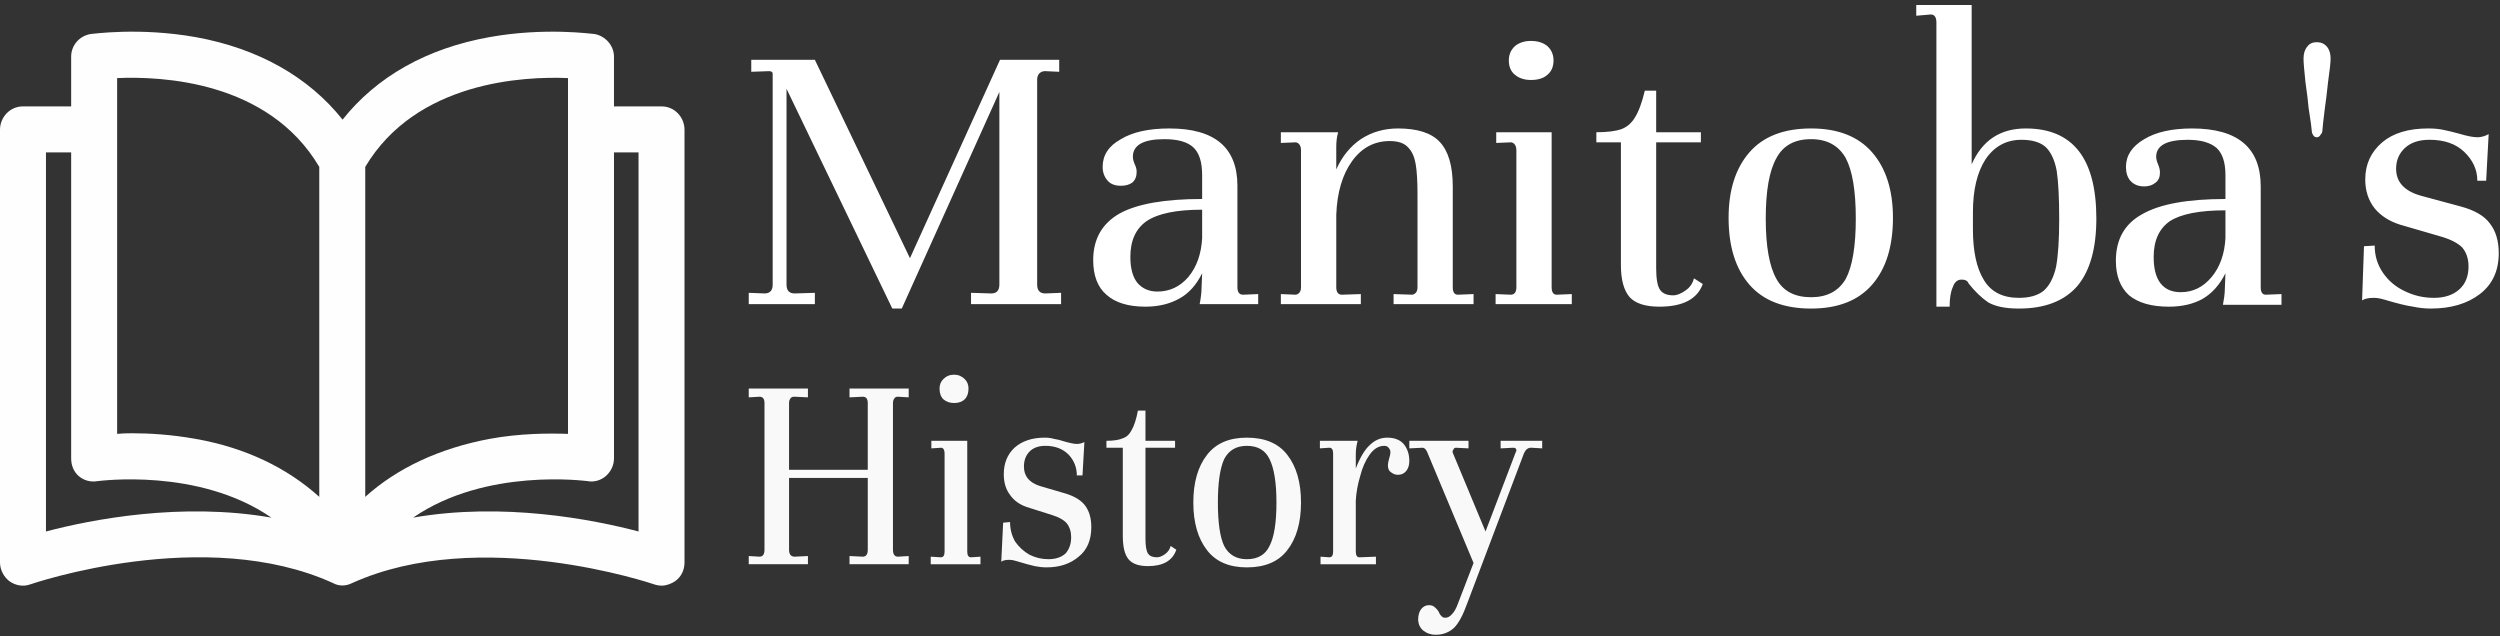
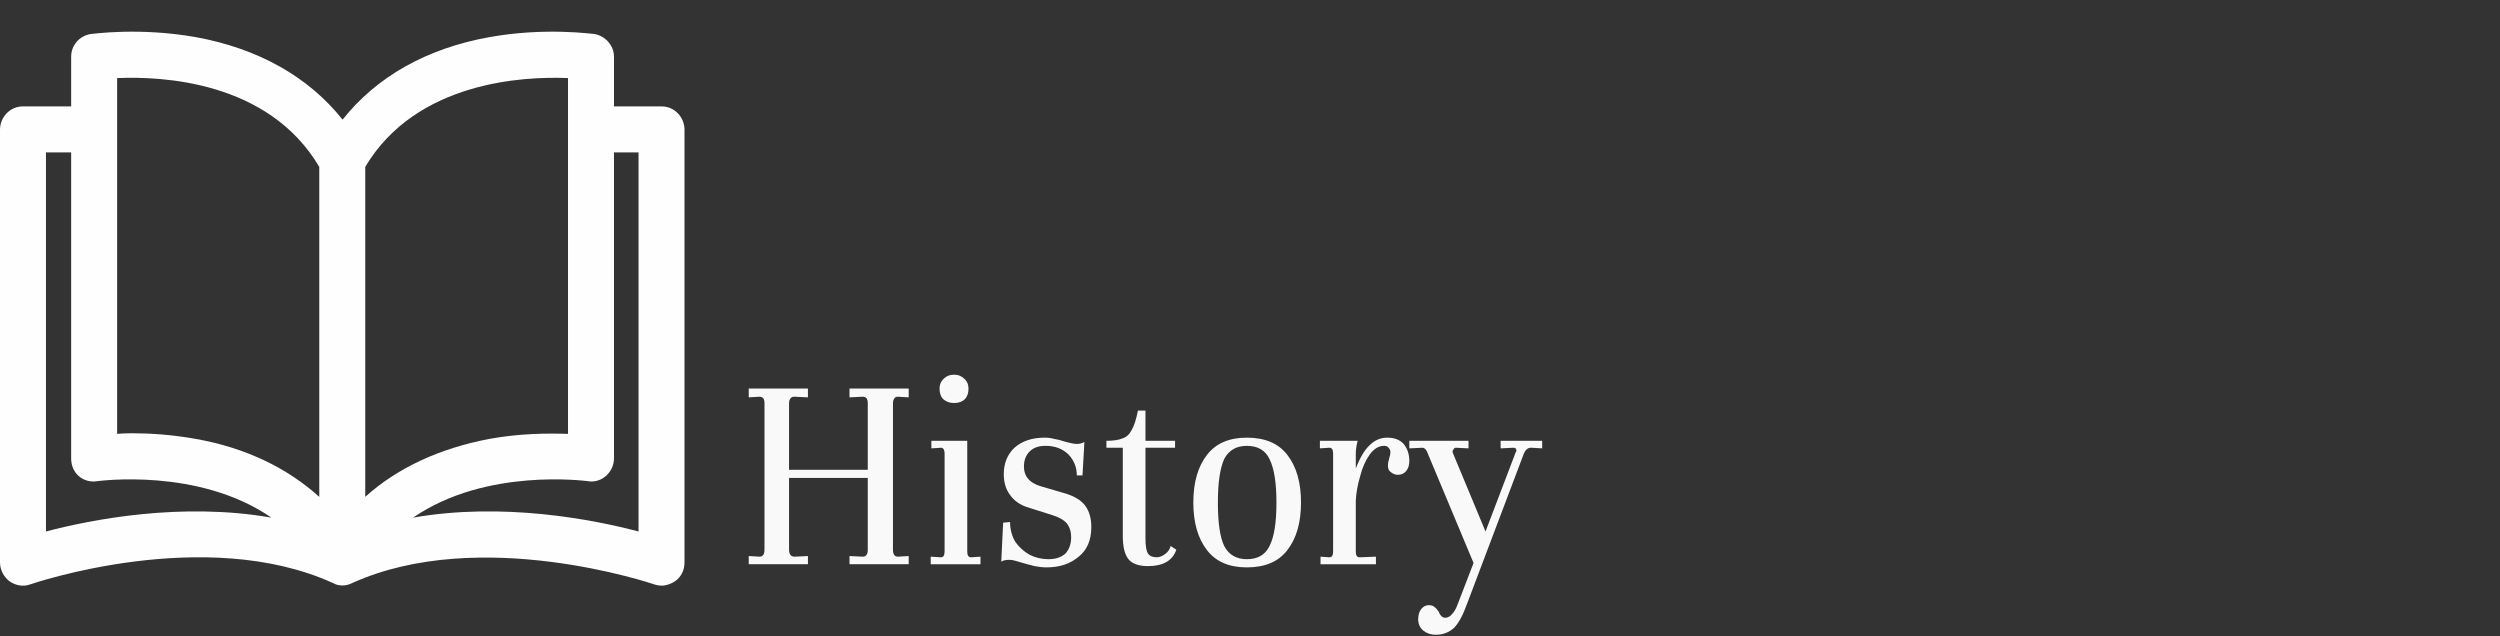
<svg xmlns="http://www.w3.org/2000/svg" version="1.2" viewBox="0 0 397 101" width="397" height="101">
  <rect x="0" y="0" width="397" height="101" fill="#333333" stroke="none" />
  <title>svgexport-13 (5)</title>
  <style>
		.s0 { fill: #fefefe } 
		.s1 { fill: #ffffff } 
		.s2 { fill: #f9f9f9 } 
	</style>
  <g>
    <path class="s0" d="m105.1 16.9h-7.6v-7.9c0-1.8-1.4-3.3-3.1-3.6-0.4 0-7.8-1.1-16.7 0.5-10 1.8-17.9 6.3-23.3 13.1-5.4-6.8-13.4-11.3-23.3-13.1-9-1.6-16.4-0.5-16.7-0.5-1.8 0.3-3.1 1.8-3.1 3.6v7.9h-7.7c-2 0-3.6 1.7-3.6 3.7v68.7c0 1.2 0.6 2.3 1.5 3 1 0.7 2.2 0.9 3.3 0.5 0.3-0.1 27.7-9.5 48.1-0.2 0.9 0.5 2 0.5 3 0 20.3-9.2 47.7 0.1 48 0.2q0.6 0.2 1.2 0.2c0.7 0 1.5-0.3 2.1-0.7 1-0.7 1.5-1.8 1.5-3v-68.7c0-2-1.6-3.7-3.6-3.7zm-97.8 67.5v-60.2h4v48.6c0 1.1 0.4 2.1 1.2 2.8 0.8 0.7 1.9 1 3 0.8 0.2 0 16-2.2 27.6 5.8-14.3-2.5-28.6 0.3-35.8 2.2zm43.4-5.5c-5.1-4.6-11.7-7.8-19.6-9.2-3.9-0.7-7.4-0.9-10.2-0.9q-1.3 0-2.3 0.1v-56.5c7-0.3 24 0.4 32.1 14.1zm7.3-52.4c8.1-13.6 25.2-14.4 32.2-14.1v56.5c-3.1-0.1-7.6-0.1-12.5 0.8-7.9 1.5-14.6 4.6-19.7 9.2zm7.6 55.7c11.6-8 27.5-5.8 27.7-5.8 1 0.2 2.1-0.1 2.9-0.8 0.8-0.7 1.3-1.7 1.3-2.8v-48.6h3.9v60.2c-7.2-1.9-21.5-4.7-35.8-2.2z" />
  </g>
-   <path class="s1" d="m166 46.6l2.5-0.1v1.8h-14.3v-1.8l3.2 0.1q1.3 0 1.3-1.4v-30.6l-15.5 34.4h-1.5l-16.8-34.9v31.1q0 1.4 1.3 1.4l3.2-0.1v1.8h-10.5v-1.8l2.5 0.1q1.3 0 1.3-1.4v-33.5q0-0.4-0.6-0.4l-2.8 0.1v-1.9h10.1l15.1 31.5 14.3-31.5h9.4v1.9l-2.2-0.1h-0.1q-0.5 0-0.9 0.4-0.3 0.4-0.3 0.9v32.6q0 1.4 1.3 1.4zm31.4 0.2l2.4-0.1v1.6h-9.3q0.1-0.4 0.2-1.2 0.1-0.7 0.1-1.2l0.1-2.5q-1.4 2.8-3.6 4-2.3 1.3-5.4 1.3-4.1 0-6.2-1.9-2.1-1.8-2.1-5.5 0-5 4.2-7.4 4.2-2.3 13.1-2.3v-3.8q0-3.1-1.4-4.4-1.4-1.3-4.6-1.3-5 0-5 2.8 0 0.5 0.3 1.2 0.3 0.6 0.3 1.2 0 1.1-0.7 1.7-0.7 0.5-1.8 0.5-1.4 0-2.1-0.8-0.8-0.9-0.8-2.2 0-2.8 2.9-4.4 2.8-1.7 7.7-1.7 10.8 0 10.8 9.1v16.1q0 1.2 0.9 1.2zm-13.6-0.5q2.9 0 4.9-2.3 2-2.4 2.2-6.2v-4.5q-6.1 0-8.8 1.8-2.6 1.8-2.6 5.7 0 2.7 1.1 4.1 1.2 1.4 3.2 1.4zm47.7 0.5l2.5-0.1v1.6h-12.7v-1.6l3 0.1q0.8-0.2 0.8-1.2v-14.8q0-3.1-0.3-4.8-0.3-1.7-1.2-2.6-0.9-1-2.9-1-3.7 0-6 3.2-2.3 3.2-2.5 8.5v11.5q0 1.2 0.9 1.2l3-0.1v1.6h-12.7v-1.6l2.4 0.1q0.8-0.2 0.8-1.2v-21.7q0-1.1-0.8-1.3l-2.4 0.1v-1.7h9.1q-0.3 1-0.3 2.3v3.6q1.4-3.1 3.9-4.8 2.6-1.7 5.9-1.7 4.6 0 6.6 2.1 2.1 2.2 2.1 7.1v16q0 1.2 0.8 1.2zm11.6-40.3q1.6 0 2.6 0.8 1 0.9 1 2.3 0 1.5-1 2.3-0.9 0.8-2.6 0.8-1.5 0-2.5-0.8-1-0.8-1-2.3 0-1.4 1-2.3 1-0.8 2.5-0.8zm3.3 14.5v24.6q0 1.2 0.8 1.2l2.4-0.1v1.6h-12.1v-1.6l2.4 0.1q0.9 0 0.9-1.2v-21.7q0-1.1-0.8-1.3l-2.4 0.1v-1.7zm16.6-6.6v6.6h7.1v1.6h-7.1v20q0 2.5 0.6 3.4 0.6 0.9 2.1 0.9 0.9 0 2-0.8 1-0.7 1.3-1.9l1.4 0.9q-1.3 3.6-6.9 3.6-3.3 0-4.7-1.5-1.4-1.6-1.4-5.1v-19.5h-3.9v-1.6q2.6 0 4-0.5 1.3-0.5 2.1-1.8 0.9-1.4 1.6-4.3zm11.5 20.2q0-6.6 3.3-10.4 3.3-3.8 9.8-3.8 6.4 0 9.7 3.8 3.3 3.8 3.3 10.4 0 6.8-3.3 10.6-3.3 3.8-9.7 3.8-6.5 0-9.8-3.8-3.3-3.8-3.3-10.6zm5.9 0.1q0 6.6 1.7 9.6 1.6 2.9 5.5 2.9 3.8 0 5.5-2.9 1.6-3 1.6-9.6 0-6.6-1.6-9.6-1.7-3-5.5-3-3.9 0-5.5 3-1.7 3-1.7 9.6zm23.9-32.2v-1.7h8.8v25.3q2.5-5.7 8.6-5.7 11.2 0 11.2 14.3 0 7.1-3 10.7-3.1 3.6-9.3 3.6-3.2 0-4.9-1-1.6-1.1-3.1-3-0.2-0.6-1.1-0.6-1 0-1.4 1.2-0.5 1.1-0.5 3.1h-2.1v-45.1q0-1.3-0.9-1.3zm9 33.9q0 5.2 1.7 8 1.7 2.9 5.6 2.9 2.5 0 3.9-1.1 1.4-1.2 2-3.8 0.5-2.7 0.5-7.6 0-5.1-0.4-7.7-0.5-2.6-1.8-3.8-1.3-1.1-3.8-1.1-3.6 0-5.7 3.1-2 3.1-2 8.4zm46.5 10.4l2.5-0.1v1.7h-9.3q0.1-0.5 0.2-1.2 0.1-0.8 0.1-1.2l0.1-2.6q-1.4 2.8-3.7 4.1-2.2 1.2-5.3 1.2-4.1 0-6.3-1.8-2.1-1.9-2.1-5.5 0-5.1 4.2-7.4 4.2-2.4 13.2-2.4v-3.8q0-3-1.4-4.3-1.5-1.3-4.6-1.3-5 0-5 2.7 0 0.5 0.3 1.2 0.3 0.7 0.3 1.3 0 1.1-0.7 1.6-0.7 0.6-1.8 0.6-1.4 0-2.2-0.9-0.7-0.8-0.7-2.2 0-2.7 2.9-4.4 2.8-1.7 7.6-1.7 10.9 0 10.9 9.2v16q0 1.2 0.8 1.2zm-13.5-0.4q2.9 0 4.9-2.4 2-2.4 2.2-6.2v-4.4q-6.1 0-8.8 1.7-2.6 1.8-2.6 5.7 0 2.8 1.1 4.2 1.1 1.4 3.2 1.4zm19.5-37.1q0-1.2 0.6-1.9 0.5-0.7 1.5-0.7 1 0 1.6 0.7 0.6 0.7 0.6 1.9 0 0.9-0.4 3.7-0.3 2.8-0.5 4.1-0.4 3.2-0.4 3.6 0 0.4-0.3 0.7-0.2 0.4-0.6 0.4-0.4 0-0.6-0.4-0.2-0.3-0.2-0.7 0-0.4-0.5-3.6-0.1-1.3-0.5-4.1-0.3-2.8-0.3-3.7zm9.3 38.4l0.3-8.6 1.7-0.1q0 2.4 1.3 4.3 1.3 1.9 3.4 2.9 2.2 1.1 4.7 1.1 2.6 0 4.1-1.4 1.4-1.3 1.4-3.6 0-1.8-1-3-1.1-1.1-3.6-1.8l-6.2-1.8q-2.6-0.8-4.1-2.6-1.5-1.9-1.5-4.6 0-3.6 2.7-5.9 2.6-2.2 7.3-2.2 1.3 0 2.3 0.2 1 0.2 2.5 0.6 2 0.6 3 0.6 0.9 0 1.8-0.5l-0.4 7.4h-1.4q0-2.6-2.1-4.6-2-1.9-5.5-1.9-2.5 0-3.9 1.3-1.4 1.3-1.4 3.3 0 3.2 4 4.3l6.3 1.7q3.3 0.9 4.6 2.7 1.4 1.8 1.4 4.7 0 4.2-3 6.5-3 2.3-7.8 2.3-1.4 0-2.8-0.3-1.5-0.2-4.5-1.1-1-0.3-1.7-0.3-1.3 0-1.9 0.4z" />
  <path class="s2" d="m118.9 89.6v-1.3l1.7 0.1q0.8 0 0.8-1.1v-23.3q0-1-0.8-1l-1.7 0.1v-1.4h9.4v1.4l-2.1-0.1h-0.1q-0.4 0-0.6 0.3-0.2 0.3-0.2 0.7v10.6h12.5v-10.6q0-1-0.8-1l-2.1 0.1v-1.4h9.4v1.4l-1.7-0.1h-0.1q-0.3 0-0.5 0.3-0.2 0.3-0.2 0.7v23.3q0 1.1 0.8 1.1l1.7-0.1v1.3h-9.4v-1.3l2.1 0.1q0.8 0 0.8-1.1v-11.4h-12.5v11.4q0 1.1 0.9 1.1l2.1-0.1v1.3zm32.6-30.1q1 0 1.7 0.7 0.6 0.6 0.6 1.5 0 1.1-0.6 1.7-0.6 0.6-1.7 0.6-1 0-1.7-0.6-0.6-0.6-0.6-1.7 0-0.9 0.6-1.5 0.7-0.7 1.7-0.7zm2.1 10.5v17.6q0 0.9 0.6 0.9l1.5-0.1v1.2h-7.9v-1.2l1.6 0.1q0.6 0 0.6-0.9v-15.6q0-0.8-0.5-0.9l-1.6 0.1v-1.2zm5.4 19.2l0.3-6.2 1.1-0.1q0 1.7 0.8 3.1 0.9 1.3 2.3 2.1 1.4 0.7 3 0.7 1.7 0 2.7-0.9 0.9-1 0.9-2.6 0-1.3-0.7-2.2-0.7-0.8-2.3-1.3l-4.1-1.3q-1.7-0.6-2.6-1.9-1-1.3-1-3.3 0-2.6 1.7-4.2 1.8-1.6 4.8-1.6 0.8 0 1.5 0.2 0.7 0.1 1.6 0.4 1.4 0.4 2 0.4 0.6 0 1.2-0.3l-0.3 5.3h-0.9q0-1.9-1.3-3.3-1.4-1.4-3.7-1.4-1.6 0-2.5 0.9-0.9 0.9-0.9 2.4 0 2.3 2.6 3.1l4.1 1.2q2.2 0.7 3.1 2 0.9 1.3 0.9 3.3 0 3.1-2 4.7-2 1.7-5.1 1.7-0.9 0-1.9-0.2-0.9-0.2-2.9-0.8-0.6-0.2-1.1-0.2-0.9 0-1.3 0.3zm22.9-24v4.8h4.7v1.1h-4.7v14.4q0 1.8 0.4 2.4 0.4 0.6 1.4 0.6 0.6 0 1.3-0.5 0.7-0.5 0.9-1.3l0.9 0.6q-0.9 2.6-4.5 2.6-2.2 0-3.1-1.1-0.9-1.1-0.9-3.7v-14h-2.6v-1.1q1.7 0 2.6-0.4 0.9-0.3 1.4-1.3 0.6-1 1-3.1zm7.6 14.6q0-4.8 2.2-7.6 2.1-2.7 6.3-2.7 4.3 0 6.4 2.7 2.2 2.8 2.2 7.6 0 4.8-2.2 7.6-2.1 2.7-6.4 2.7-4.2 0-6.3-2.7-2.2-2.8-2.2-7.6zm3.9 0q0 4.8 1 6.9 1.1 2.1 3.6 2.1 2.6 0 3.6-2.1 1.1-2.1 1.1-6.9 0-4.7-1.1-6.9-1-2.1-3.6-2.1-2.5 0-3.6 2.1-1 2.2-1 6.9zm26.9-10.3q1.7 0 2.6 1 0.9 1.1 0.9 2.7 0 1-0.5 1.6-0.5 0.6-1.3 0.6-0.6 0-1.1-0.4-0.5-0.3-0.5-1.1 0-0.4 0.2-1.1 0.2-0.6 0.2-1 0-0.4-0.3-0.7-0.2-0.3-0.7-0.3-1.3 0-2.3 1.4-1 1.4-1.5 3.4-0.6 2-0.7 3.9v8.1q0 0.9 0.6 0.9l2.6-0.1v1.2h-8.8v-1.2l1.4 0.1q0.6 0 0.6-0.9v-15.6q0-0.9-0.6-0.9l-1.5 0.1v-1.2h6q-0.1 0.3-0.2 0.9-0.1 0.6-0.1 1.2v2.3q1-2.6 2.2-3.7 1.2-1.2 2.8-1.2zm18 0.5h6.6v1.2l-1.7-0.1h-0.1q-0.7 0-1.1 0.9l-9 23.8q-1 2.8-2.1 3.9-1.2 1.1-2.9 1.1-1.1 0-1.9-0.6-0.8-0.6-0.9-1.7 0-1.2 0.5-1.8 0.5-0.6 1.2-0.6 0.6 0 0.9 0.3 0.4 0.3 0.7 0.8 0 0.1 0.2 0.4 0.2 0.3 0.4 0.4 0.2 0.1 0.4 0.1 0.6 0 1.1-0.6 0.5-0.5 0.9-1.6l2.5-6.5-7.4-17.7q-0.3-0.6-0.7-0.6l-2.1 0.1v-1.2h9.4v1.2l-2-0.1q-0.3 0-0.4 0.3-0.2 0.2-0.1 0.5l5.2 12.5 4.8-12.6q0.1-0.1 0.1-0.3 0-0.4-0.5-0.4l-2 0.1z" />
</svg>